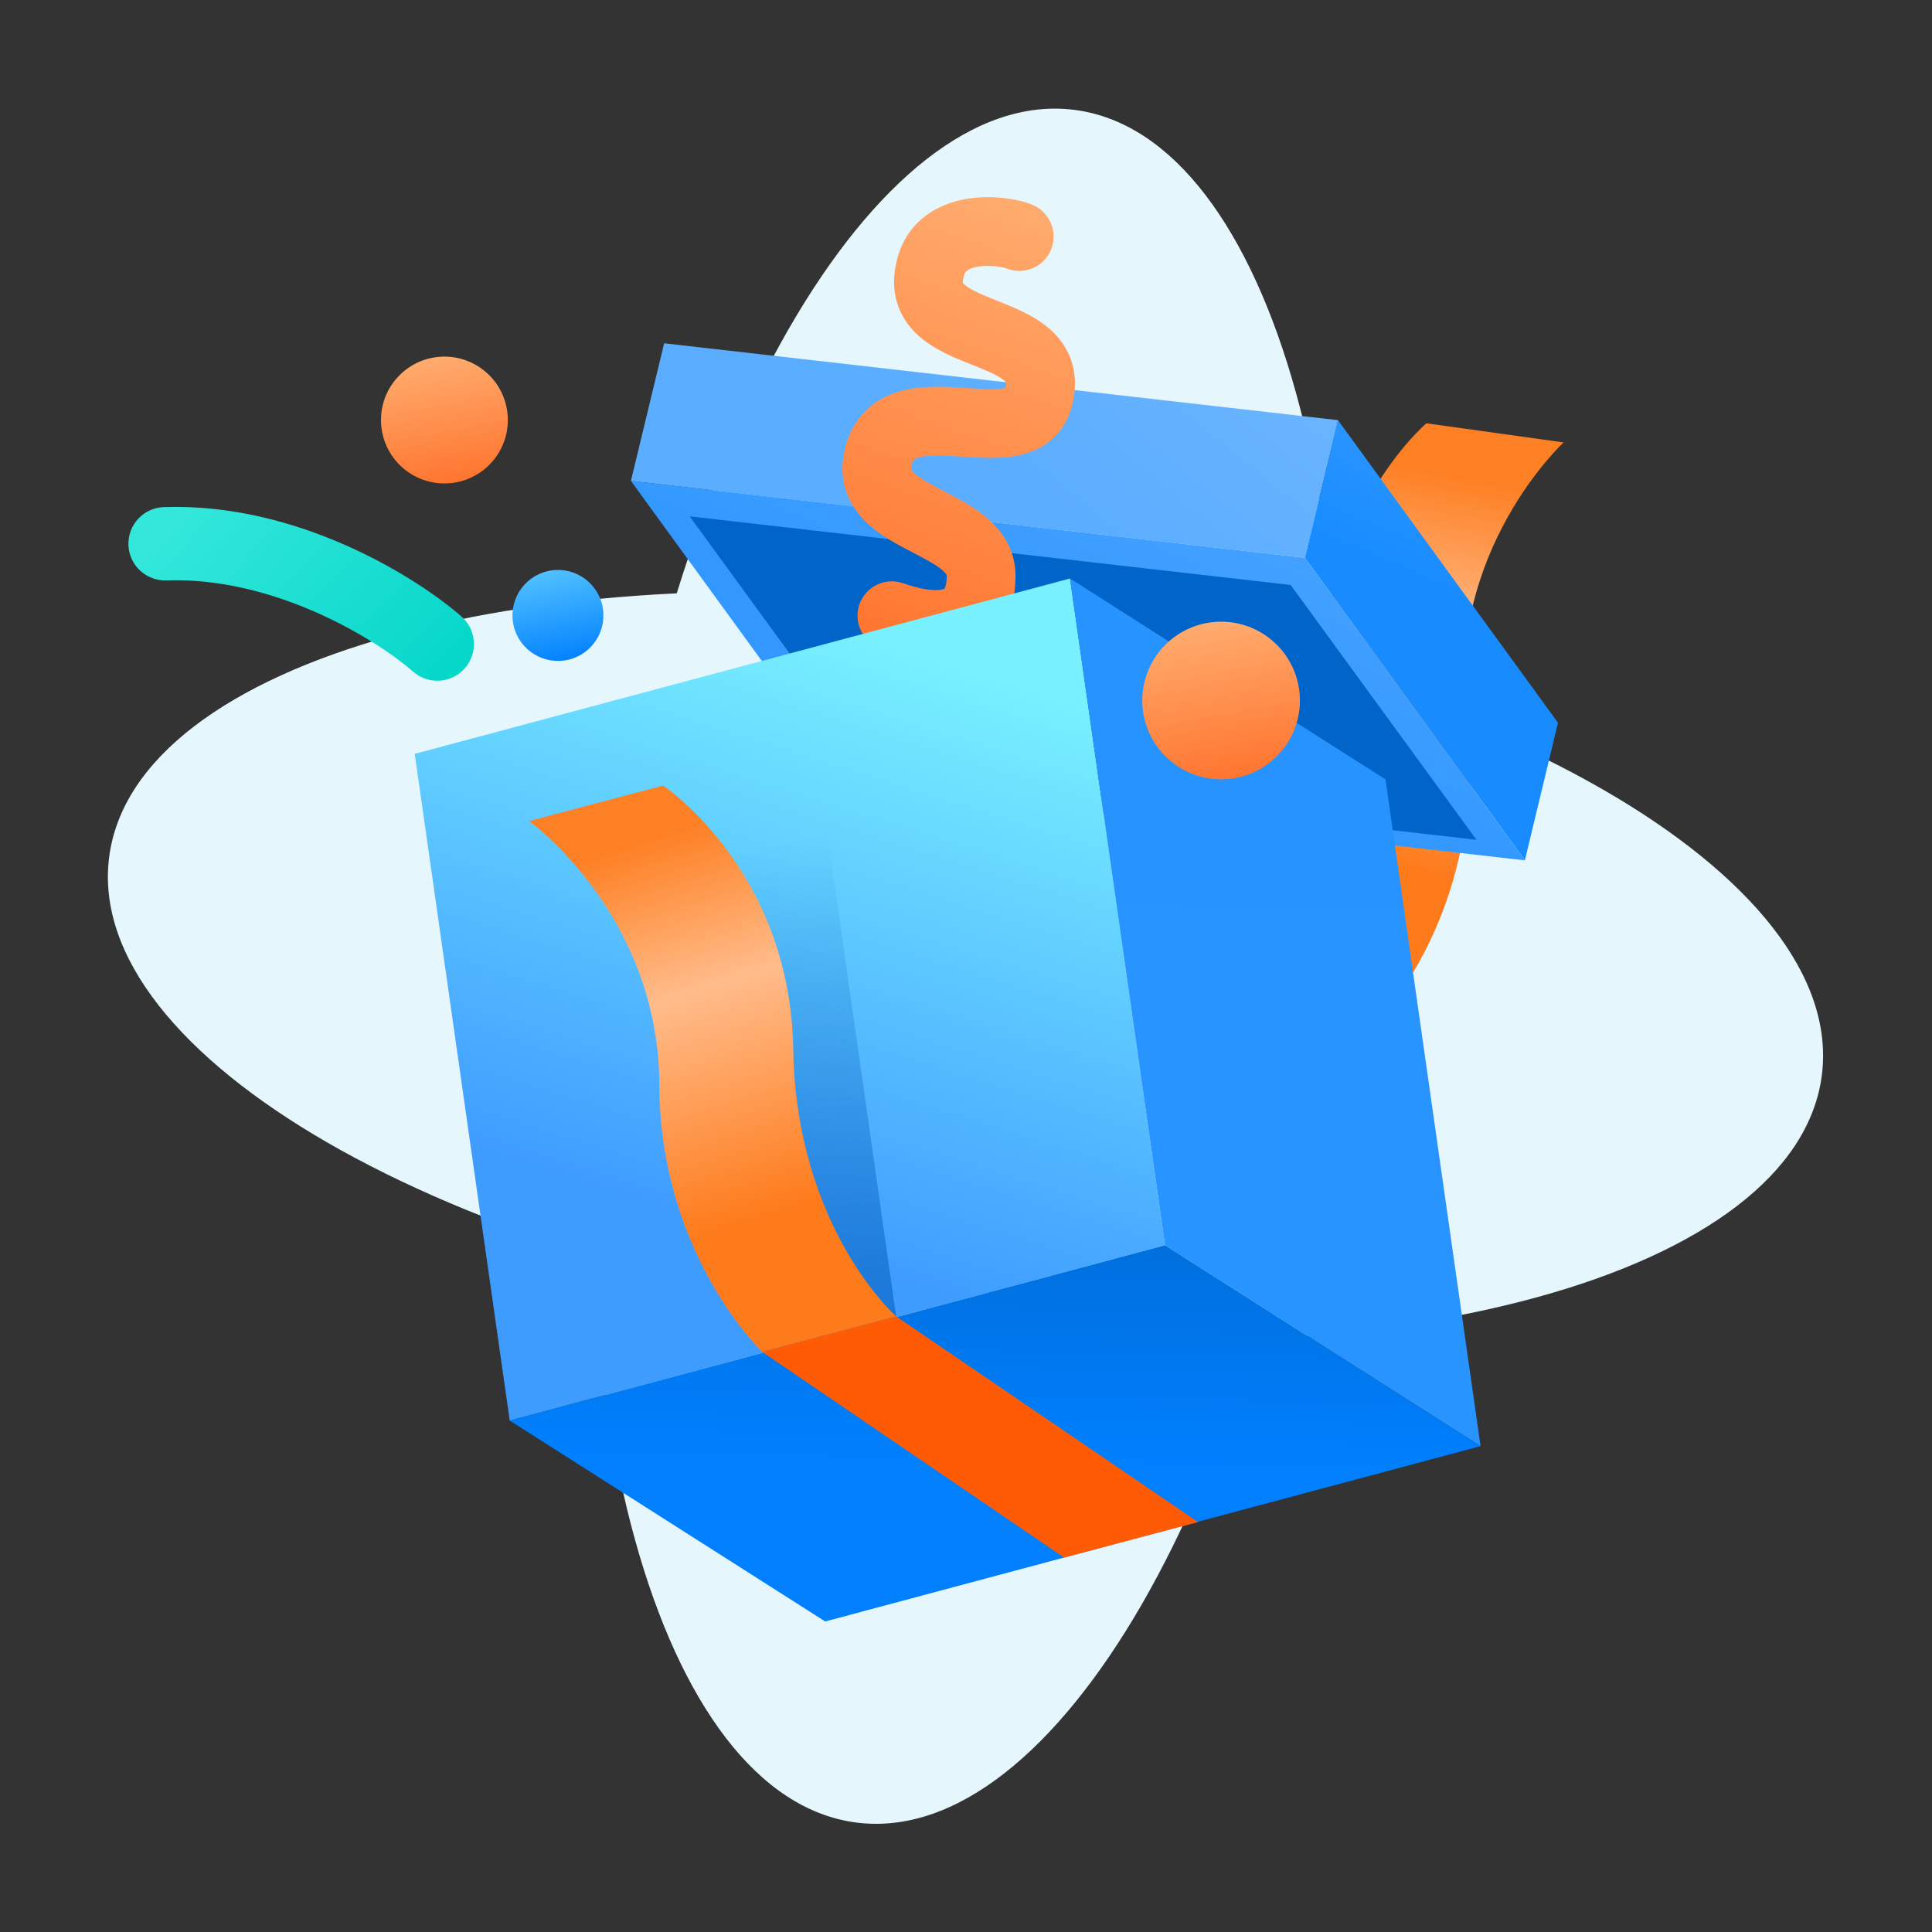
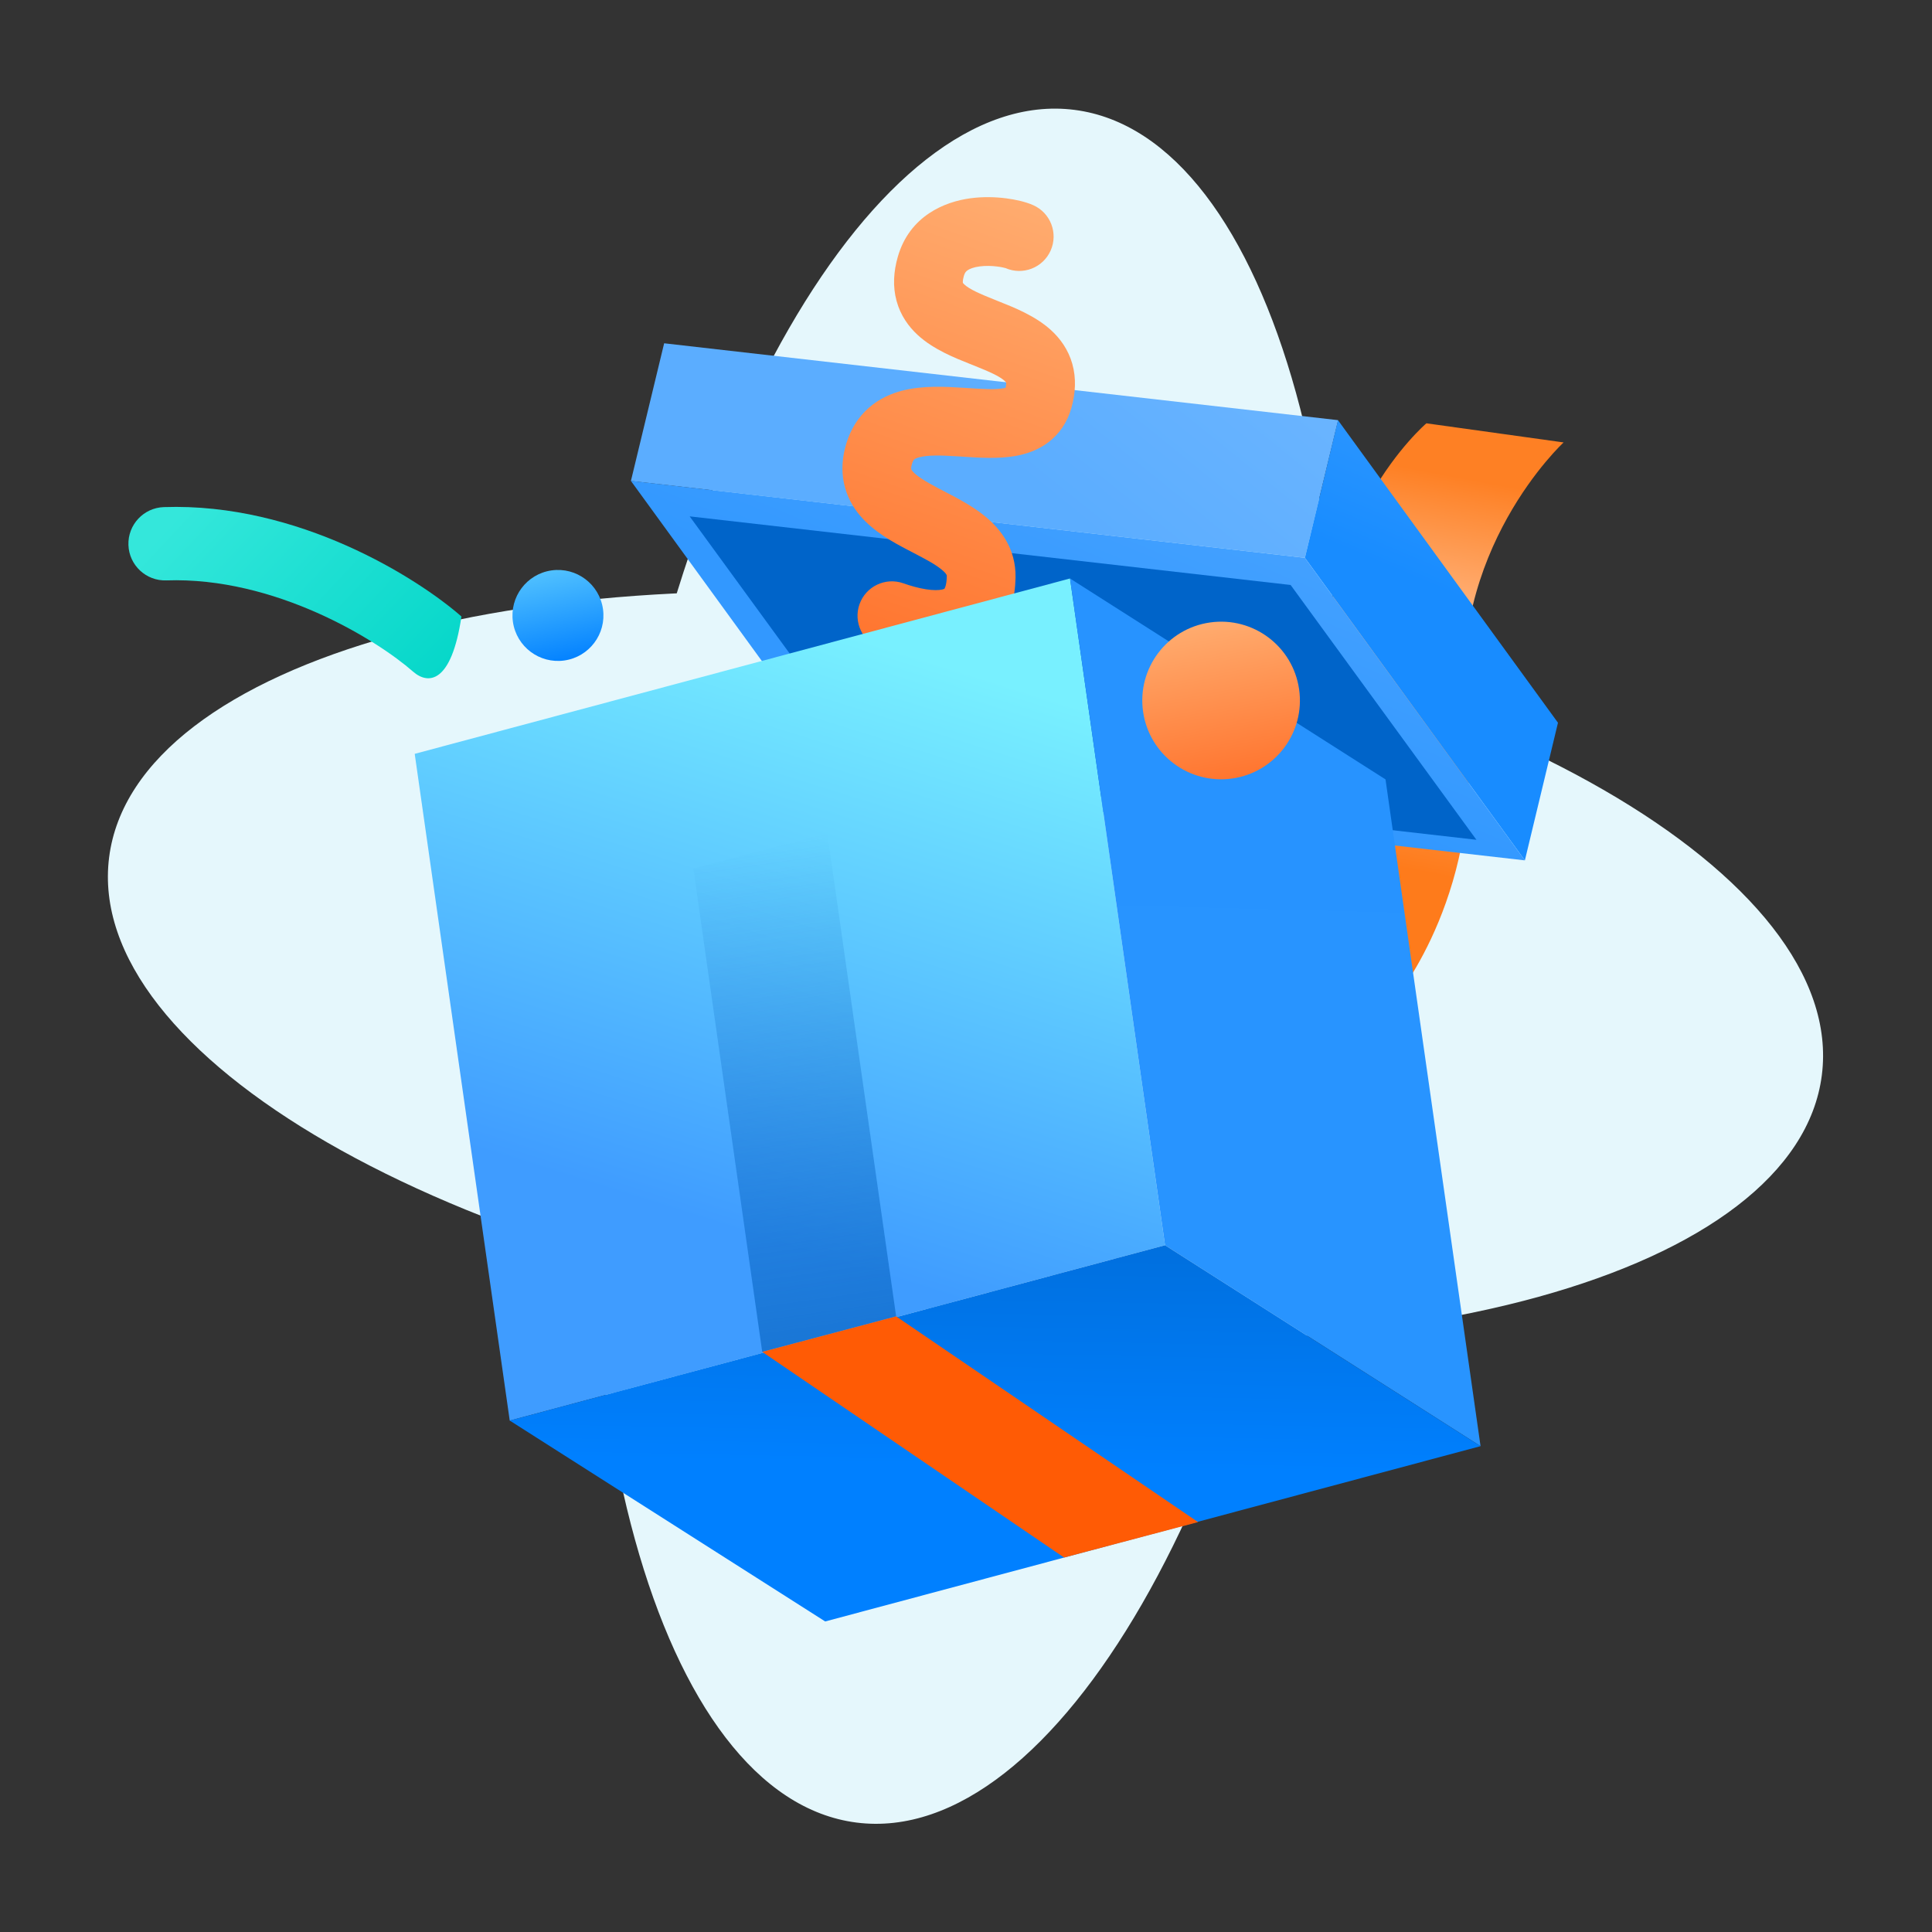
<svg xmlns="http://www.w3.org/2000/svg" width="225" height="225" viewBox="0 0 225 225" fill="none">
  <rect x="0" y="0" width="225" height="225" fill="#333333" stroke="none" />
  <path d="M154.195 117.836C147.19 172.917 122.816 215.19 99.756 212.257C76.695 209.324 63.68 162.296 70.685 107.216C77.691 52.136 102.064 9.862 125.124 12.795C148.185 15.728 161.2 62.757 154.195 117.836Z" fill="#E5F7FC" />
  <path d="M107.13 154.281C52.05 147.276 9.776 122.902 12.709 99.842C15.642 76.781 62.67 63.766 117.75 70.771C172.83 77.776 215.104 102.15 212.171 125.21C209.238 148.271 162.21 161.286 107.13 154.281Z" fill="#E5F7FC" />
  <path d="M182.097 51.525L166.117 49.298C166.117 49.298 152.593 60.836 154.76 81.58C156.928 102.324 146.605 113.93 146.605 113.93L162.585 116.156C162.585 116.156 173.063 103.464 170.74 83.807C168.417 64.149 182.097 51.525 182.097 51.525Z" fill="url(#paint0_linear_1_2782)" />
  <path d="M77.347 39.979L155.839 48.932L151.968 64.965L73.476 56.011L77.347 39.979Z" fill="url(#paint1_linear_1_2782)" />
  <path d="M155.823 48.936L181.441 84.169L177.587 100.198L151.969 64.965L155.823 48.936Z" fill="url(#paint2_linear_1_2782)" />
  <path d="M73.473 56.003L99.091 91.236L177.586 100.198L151.968 64.965L73.473 56.003Z" fill="url(#paint3_linear_1_2782)" />
  <path d="M80.318 60.136L101.957 89.812L171.944 97.802L150.305 68.126L80.318 60.136Z" fill="#0064C9" />
  <path fill-rule="evenodd" clip-rule="evenodd" d="M117.168 23.097C118.279 23.239 119.444 23.502 120.323 23.891C122.344 24.787 123.256 27.152 122.36 29.174C121.464 31.195 119.099 32.107 117.078 31.211C117.113 31.227 117.108 31.226 117.064 31.214C116.963 31.186 116.657 31.104 116.153 31.04C115.5 30.956 114.76 30.937 114.079 31.028C113.385 31.121 112.939 31.303 112.69 31.473C112.512 31.593 112.362 31.745 112.253 32.124C112.16 32.445 112.135 32.659 112.13 32.782C112.128 32.843 112.131 32.883 112.133 32.907C112.136 32.927 112.138 32.937 112.139 32.94C112.14 32.942 112.142 32.946 112.146 32.952C112.159 32.973 112.202 33.033 112.306 33.129C112.902 33.679 114.009 34.182 116.119 35.022C116.209 35.058 116.302 35.095 116.398 35.133C118.084 35.801 120.582 36.791 122.391 38.438C123.451 39.403 124.407 40.693 124.882 42.381C125.354 44.059 125.256 45.795 124.773 47.507C124.311 49.142 123.404 50.514 122.091 51.509C120.845 52.454 119.459 52.889 118.261 53.102C116.25 53.459 113.916 53.303 112.157 53.186C111.967 53.173 111.783 53.161 111.607 53.15C109.46 53.013 108.047 52.996 107.068 53.251C106.658 53.358 106.508 53.472 106.465 53.51L106.463 53.512C106.44 53.532 106.332 53.626 106.223 53.979C106.08 54.446 106.122 54.627 106.123 54.633L106.123 54.633C106.126 54.645 106.13 54.661 106.146 54.691C106.163 54.724 106.201 54.788 106.282 54.884C106.718 55.397 107.603 55.984 109.32 56.888C109.518 56.992 109.732 57.102 109.957 57.219C111.343 57.936 113.176 58.885 114.626 60.049C116.475 61.534 118.333 63.855 118.269 67.266C118.226 69.566 117.667 71.713 116.338 73.442C114.983 75.205 113.158 76.103 111.409 76.484C108.189 77.185 104.72 76.255 102.533 75.48C100.449 74.742 99.358 72.453 100.097 70.369C100.835 68.285 103.123 67.194 105.207 67.932C106.074 68.239 106.982 68.492 107.829 68.626C108.701 68.763 109.323 68.743 109.706 68.66C109.88 68.622 109.959 68.581 109.981 68.568C109.99 68.563 109.99 68.563 109.989 68.562C109.989 68.562 109.989 68.562 109.989 68.562C109.993 68.557 110.052 68.482 110.115 68.269C110.182 68.048 110.253 67.68 110.263 67.116C110.263 67.114 110.264 67.111 110.264 67.108C110.273 67.06 110.311 66.854 109.612 66.293C108.837 65.67 107.83 65.144 106.394 64.394C106.139 64.261 105.872 64.122 105.59 63.973C104.015 63.144 101.754 61.925 100.175 60.063C99.32 59.055 98.602 57.796 98.283 56.26C97.965 54.726 98.097 53.166 98.568 51.63C99.073 49.985 99.943 48.582 101.177 47.497C102.385 46.434 103.759 45.838 105.051 45.502C107.475 44.87 110.179 45.035 112.114 45.158C112.199 45.163 112.284 45.169 112.367 45.174C114.503 45.31 115.859 45.396 116.859 45.218C116.964 45.2 117.047 45.181 117.111 45.163C117.164 44.941 117.179 44.787 117.182 44.693C117.184 44.635 117.181 44.598 117.178 44.577C117.177 44.567 117.176 44.56 117.175 44.556C117.175 44.554 117.175 44.553 117.174 44.552C117.173 44.55 117.171 44.546 117.168 44.541C117.153 44.519 117.108 44.457 117.001 44.36C116.391 43.805 115.271 43.304 113.156 42.461C113.073 42.428 112.988 42.394 112.901 42.36C111.208 41.688 108.692 40.69 106.876 39.014C105.817 38.037 104.872 36.736 104.412 35.04C103.954 33.358 104.065 31.62 104.557 29.909C105.937 25.116 110.031 23.491 113.016 23.091C114.53 22.888 115.985 22.946 117.168 23.097Z" fill="url(#paint4_linear_1_2782)" />
-   <path fill-rule="evenodd" clip-rule="evenodd" d="M19.078 59.057C34.726 58.52 48.627 67.312 53.74 71.797C55.513 73.353 55.69 76.051 54.135 77.824C52.58 79.597 49.882 79.773 48.108 78.218C43.881 74.51 32.024 67.158 19.371 67.593C17.014 67.674 15.038 65.829 14.957 63.472C14.876 61.115 16.721 59.138 19.078 59.057Z" fill="url(#paint5_linear_1_2782)" />
-   <path d="M59.068 47.874C59.643 51.912 56.836 55.652 52.798 56.227C48.761 56.803 45.021 53.996 44.445 49.958C43.87 45.921 46.677 42.181 50.714 41.605C54.752 41.03 58.492 43.837 59.068 47.874Z" fill="url(#paint6_linear_1_2782)" />
+   <path fill-rule="evenodd" clip-rule="evenodd" d="M19.078 59.057C34.726 58.52 48.627 67.312 53.74 71.797C52.58 79.597 49.882 79.773 48.108 78.218C43.881 74.51 32.024 67.158 19.371 67.593C17.014 67.674 15.038 65.829 14.957 63.472C14.876 61.115 16.721 59.138 19.078 59.057Z" fill="url(#paint5_linear_1_2782)" />
  <path d="M70.223 70.927C70.636 73.823 68.623 76.506 65.727 76.919C62.83 77.331 60.148 75.318 59.735 72.422C59.322 69.525 61.336 66.843 64.232 66.43C67.128 66.017 69.811 68.031 70.223 70.927Z" fill="url(#paint7_linear_1_2782)" />
  <path d="M48.297 87.792L124.613 67.37L135.68 145.02L59.364 165.442L48.297 87.792Z" fill="url(#paint8_linear_1_2782)" />
  <path d="M124.613 67.37L161.357 90.769L172.424 168.419L135.68 145.02L124.613 67.37Z" fill="url(#paint9_linear_1_2782)" />
  <path d="M80.748 101.161L96.344 97.029L104.364 153.305L88.768 157.437L80.748 101.161Z" fill="url(#paint10_linear_1_2782)" fill-opacity="0.6" />
  <path d="M59.358 165.435L96.102 188.834L172.424 168.419L135.68 145.02L59.358 165.435Z" fill="url(#paint11_linear_1_2782)" />
-   <path d="M61.626 95.621L77.222 91.489C77.222 91.489 92.035 101.317 92.378 122.171C92.721 143.025 104.364 153.305 104.364 153.305L88.768 157.437C88.768 157.437 76.84 146.097 76.782 126.303C76.725 106.508 61.626 95.621 61.626 95.621Z" fill="url(#paint12_linear_1_2782)" />
  <path d="M123.927 181.393L139.523 177.261L104.364 153.305L88.768 157.437L123.927 181.393Z" fill="url(#paint13_linear_1_2782)" />
  <path d="M151.295 80.284C152.01 85.302 148.522 89.95 143.504 90.665C138.486 91.38 133.838 87.892 133.123 82.874C132.408 77.856 135.896 73.208 140.914 72.493C145.932 71.778 150.58 75.266 151.295 80.284Z" fill="url(#paint14_linear_1_2782)" />
  <defs>
    <linearGradient id="paint0_linear_1_2782" x1="164.942" y1="54.614" x2="154.737" y2="108.321" gradientUnits="userSpaceOnUse">
      <stop stop-color="#FE8024" />
      <stop offset="0.338" stop-color="#FFBC8B" />
      <stop offset="0.841" stop-color="#FE7B1B" />
    </linearGradient>
    <linearGradient id="paint1_linear_1_2782" x1="155.802" y1="-5.032" x2="111.703" y2="49.634" gradientUnits="userSpaceOnUse">
      <stop stop-color="#80BFFF" />
      <stop offset="1" stop-color="#5BADFF" />
    </linearGradient>
    <linearGradient id="paint2_linear_1_2782" x1="189.902" y1="-1.676" x2="161.222" y2="65.952" gradientUnits="userSpaceOnUse">
      <stop stop-color="#76BBFF" />
      <stop offset="1" stop-color="#188CFF" />
    </linearGradient>
    <linearGradient id="paint3_linear_1_2782" x1="107.883" y1="1.028" x2="81.648" y2="64.024" gradientUnits="userSpaceOnUse">
      <stop stop-color="#5EAEFF" />
      <stop offset="1" stop-color="#3298FF" />
    </linearGradient>
    <linearGradient id="paint4_linear_1_2782" x1="124.176" y1="25.777" x2="106.384" y2="76.927" gradientUnits="userSpaceOnUse">
      <stop stop-color="#FFAB6E" />
      <stop offset="1" stop-color="#FF752F" />
    </linearGradient>
    <linearGradient id="paint5_linear_1_2782" x1="56.736" y1="79.791" x2="27.673" y2="52.538" gradientUnits="userSpaceOnUse">
      <stop stop-color="#00D5C7" />
      <stop offset="1" stop-color="#34E7DB" />
    </linearGradient>
    <linearGradient id="paint6_linear_1_2782" x1="51.73" y1="41.505" x2="54.446" y2="55.997" gradientUnits="userSpaceOnUse">
      <stop stop-color="#FFAB6E" />
      <stop offset="1" stop-color="#FF752F" />
    </linearGradient>
    <linearGradient id="paint7_linear_1_2782" x1="64.979" y1="77.666" x2="62.462" y2="65.683" gradientUnits="userSpaceOnUse">
      <stop stop-color="#007FFF" />
      <stop offset="1" stop-color="#58C7FF" />
    </linearGradient>
    <linearGradient id="paint8_linear_1_2782" x1="113.606" y1="78.484" x2="92.598" y2="145.505" gradientUnits="userSpaceOnUse">
      <stop stop-color="#78F0FF" />
      <stop offset="1" stop-color="#3F9CFF" />
    </linearGradient>
    <linearGradient id="paint9_linear_1_2782" x1="146.565" y1="69.115" x2="144.652" y2="142.548" gradientUnits="userSpaceOnUse">
      <stop stop-color="#2793FF" />
      <stop offset="1" stop-color="#2894FF" />
    </linearGradient>
    <linearGradient id="paint10_linear_1_2782" x1="88.412" y1="98.159" x2="96.699" y2="156.307" gradientUnits="userSpaceOnUse">
      <stop stop-color="#005DBA" stop-opacity="0" />
      <stop offset="1" stop-color="#005DBA" />
    </linearGradient>
    <linearGradient id="paint11_linear_1_2782" x1="71.237" y1="101.677" x2="69.903" y2="169.904" gradientUnits="userSpaceOnUse">
      <stop stop-color="#0054A8" />
      <stop offset="1" stop-color="#0080FF" />
    </linearGradient>
    <linearGradient id="paint12_linear_1_2782" x1="79.027" y1="96.625" x2="95.617" y2="148.715" gradientUnits="userSpaceOnUse">
      <stop stop-color="#FE8024" />
      <stop offset="0.338" stop-color="#FFBC8B" />
      <stop offset="0.841" stop-color="#FE7B1B" />
    </linearGradient>
    <linearGradient id="paint13_linear_1_2782" x1="135.229" y1="179.782" x2="102.569" y2="153.561" gradientUnits="userSpaceOnUse">
      <stop stop-color="#FF5B05" />
      <stop offset="1" stop-color="#FF5B05" />
    </linearGradient>
    <linearGradient id="paint14_linear_1_2782" x1="142.176" y1="72.369" x2="145.551" y2="90.379" gradientUnits="userSpaceOnUse">
      <stop stop-color="#FFAB6E" />
      <stop offset="1" stop-color="#FF752F" />
    </linearGradient>
  </defs>
</svg>